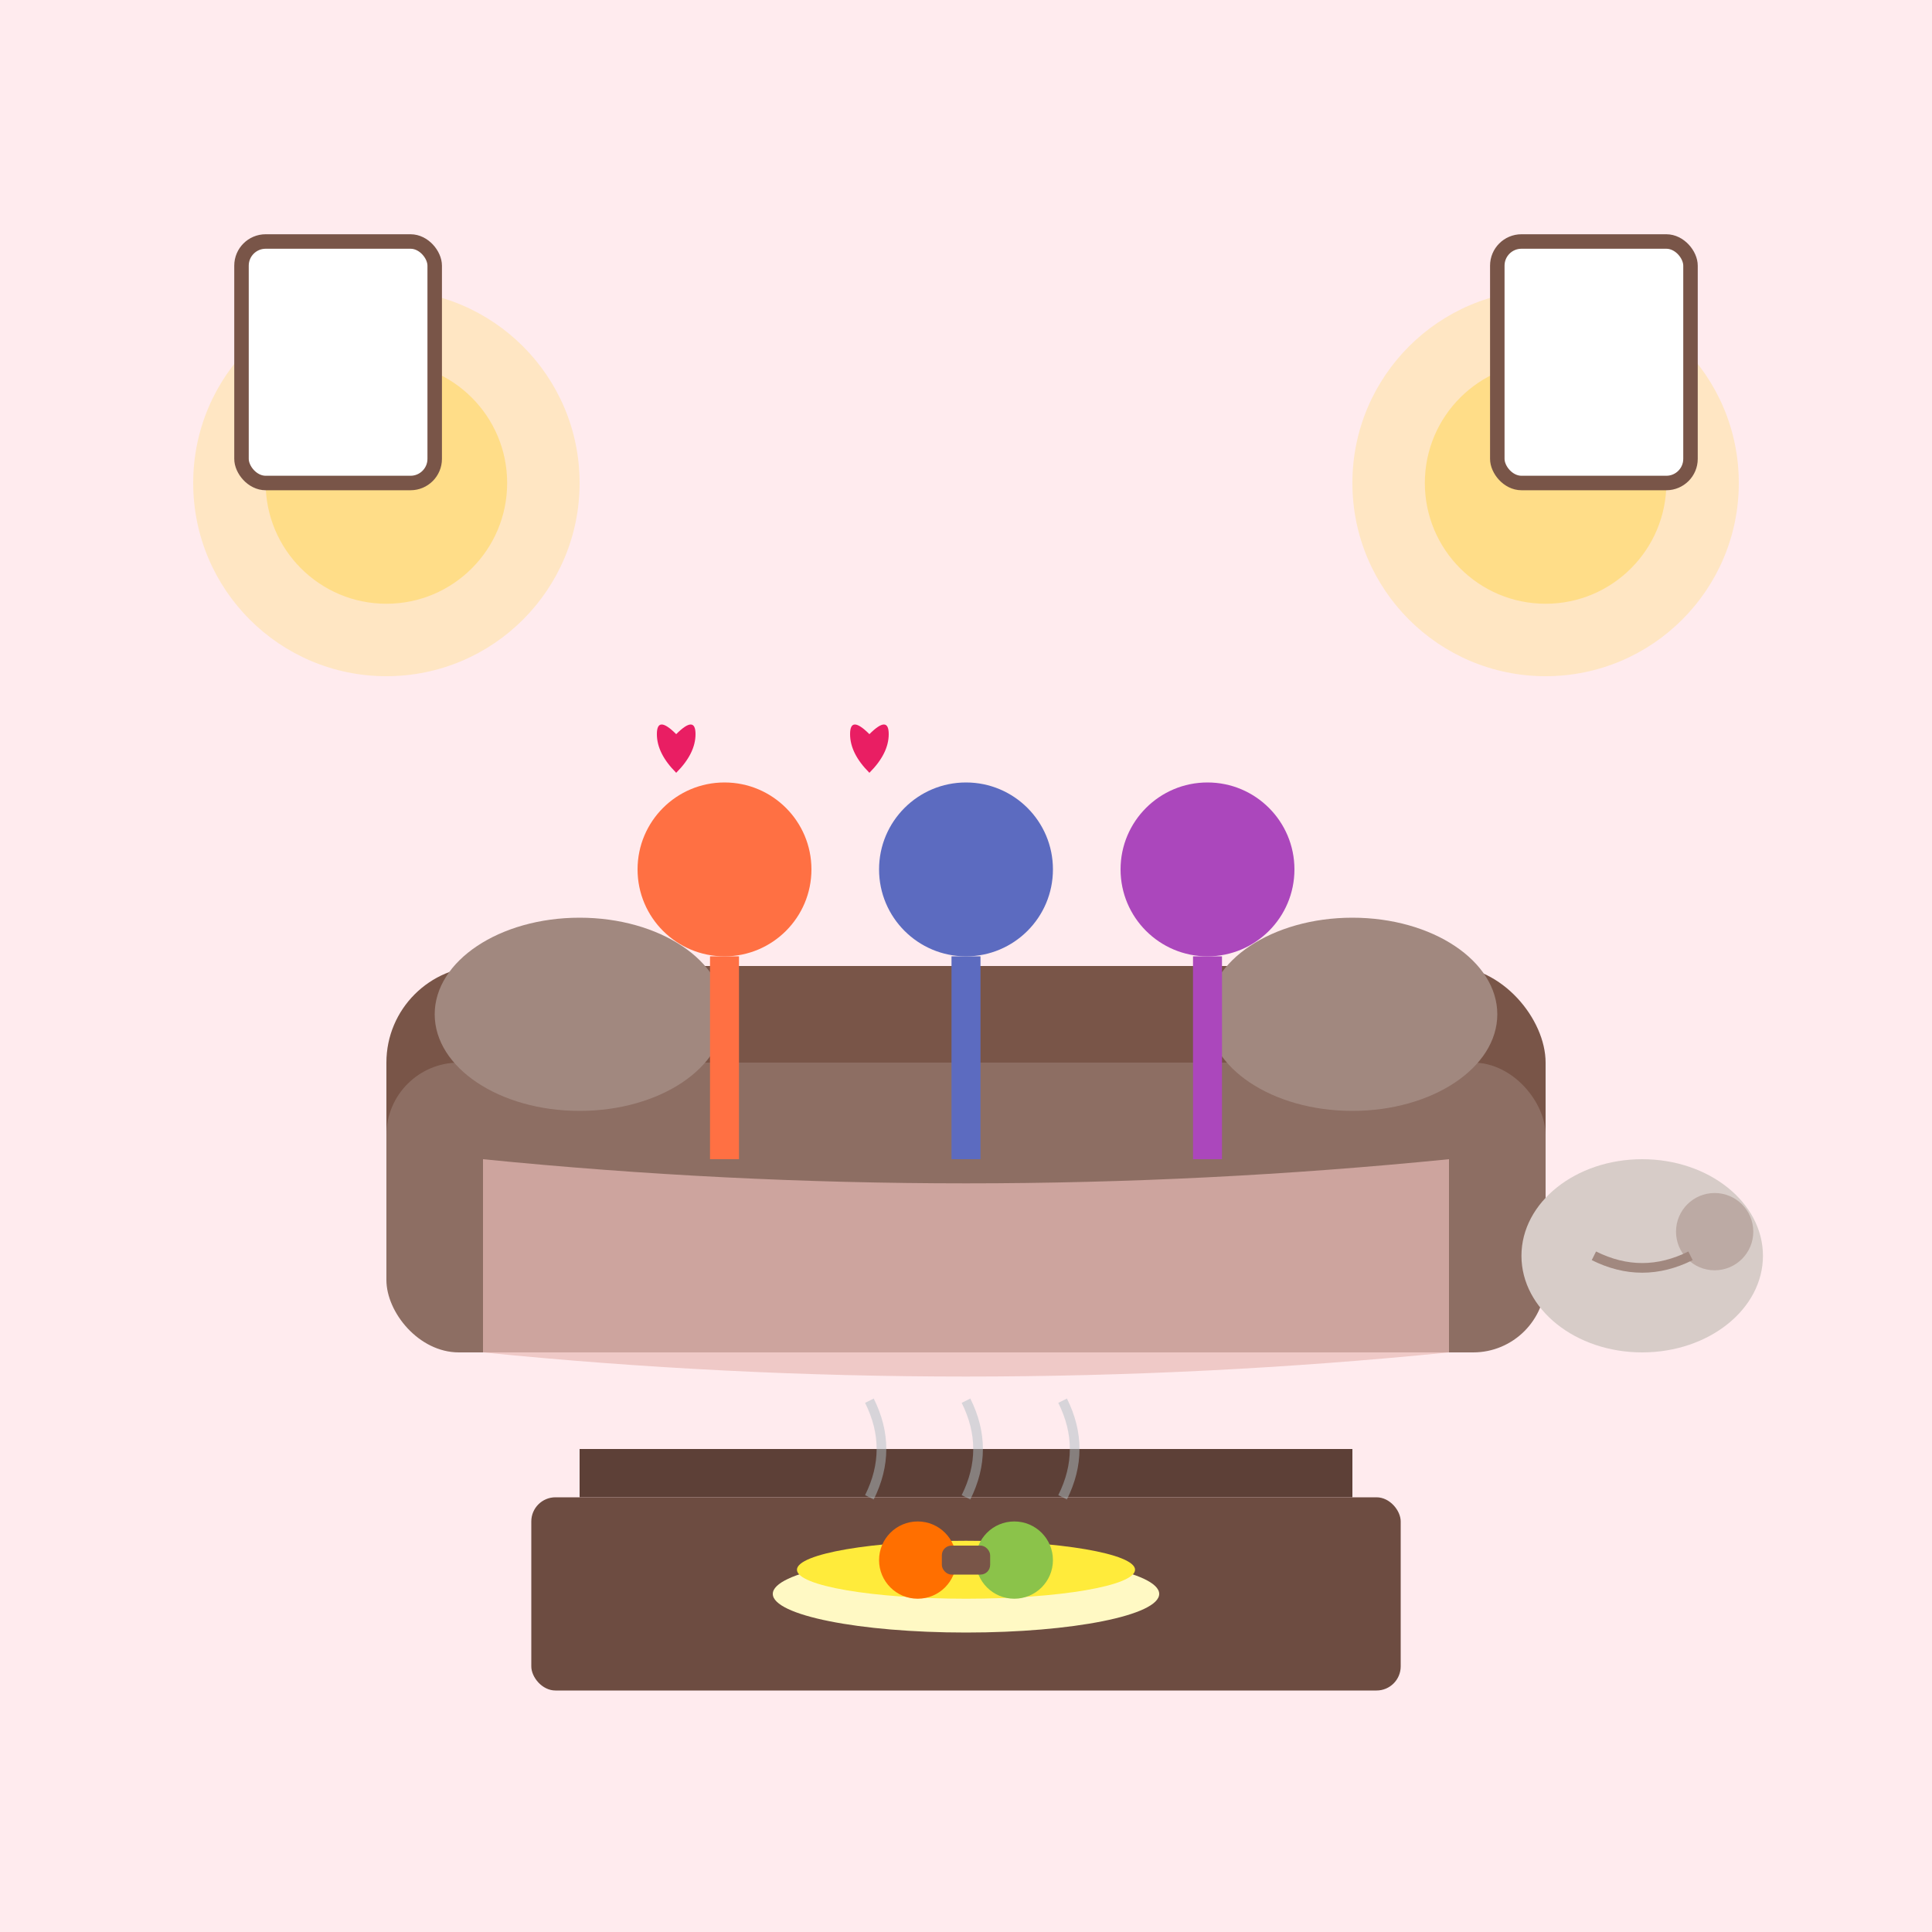
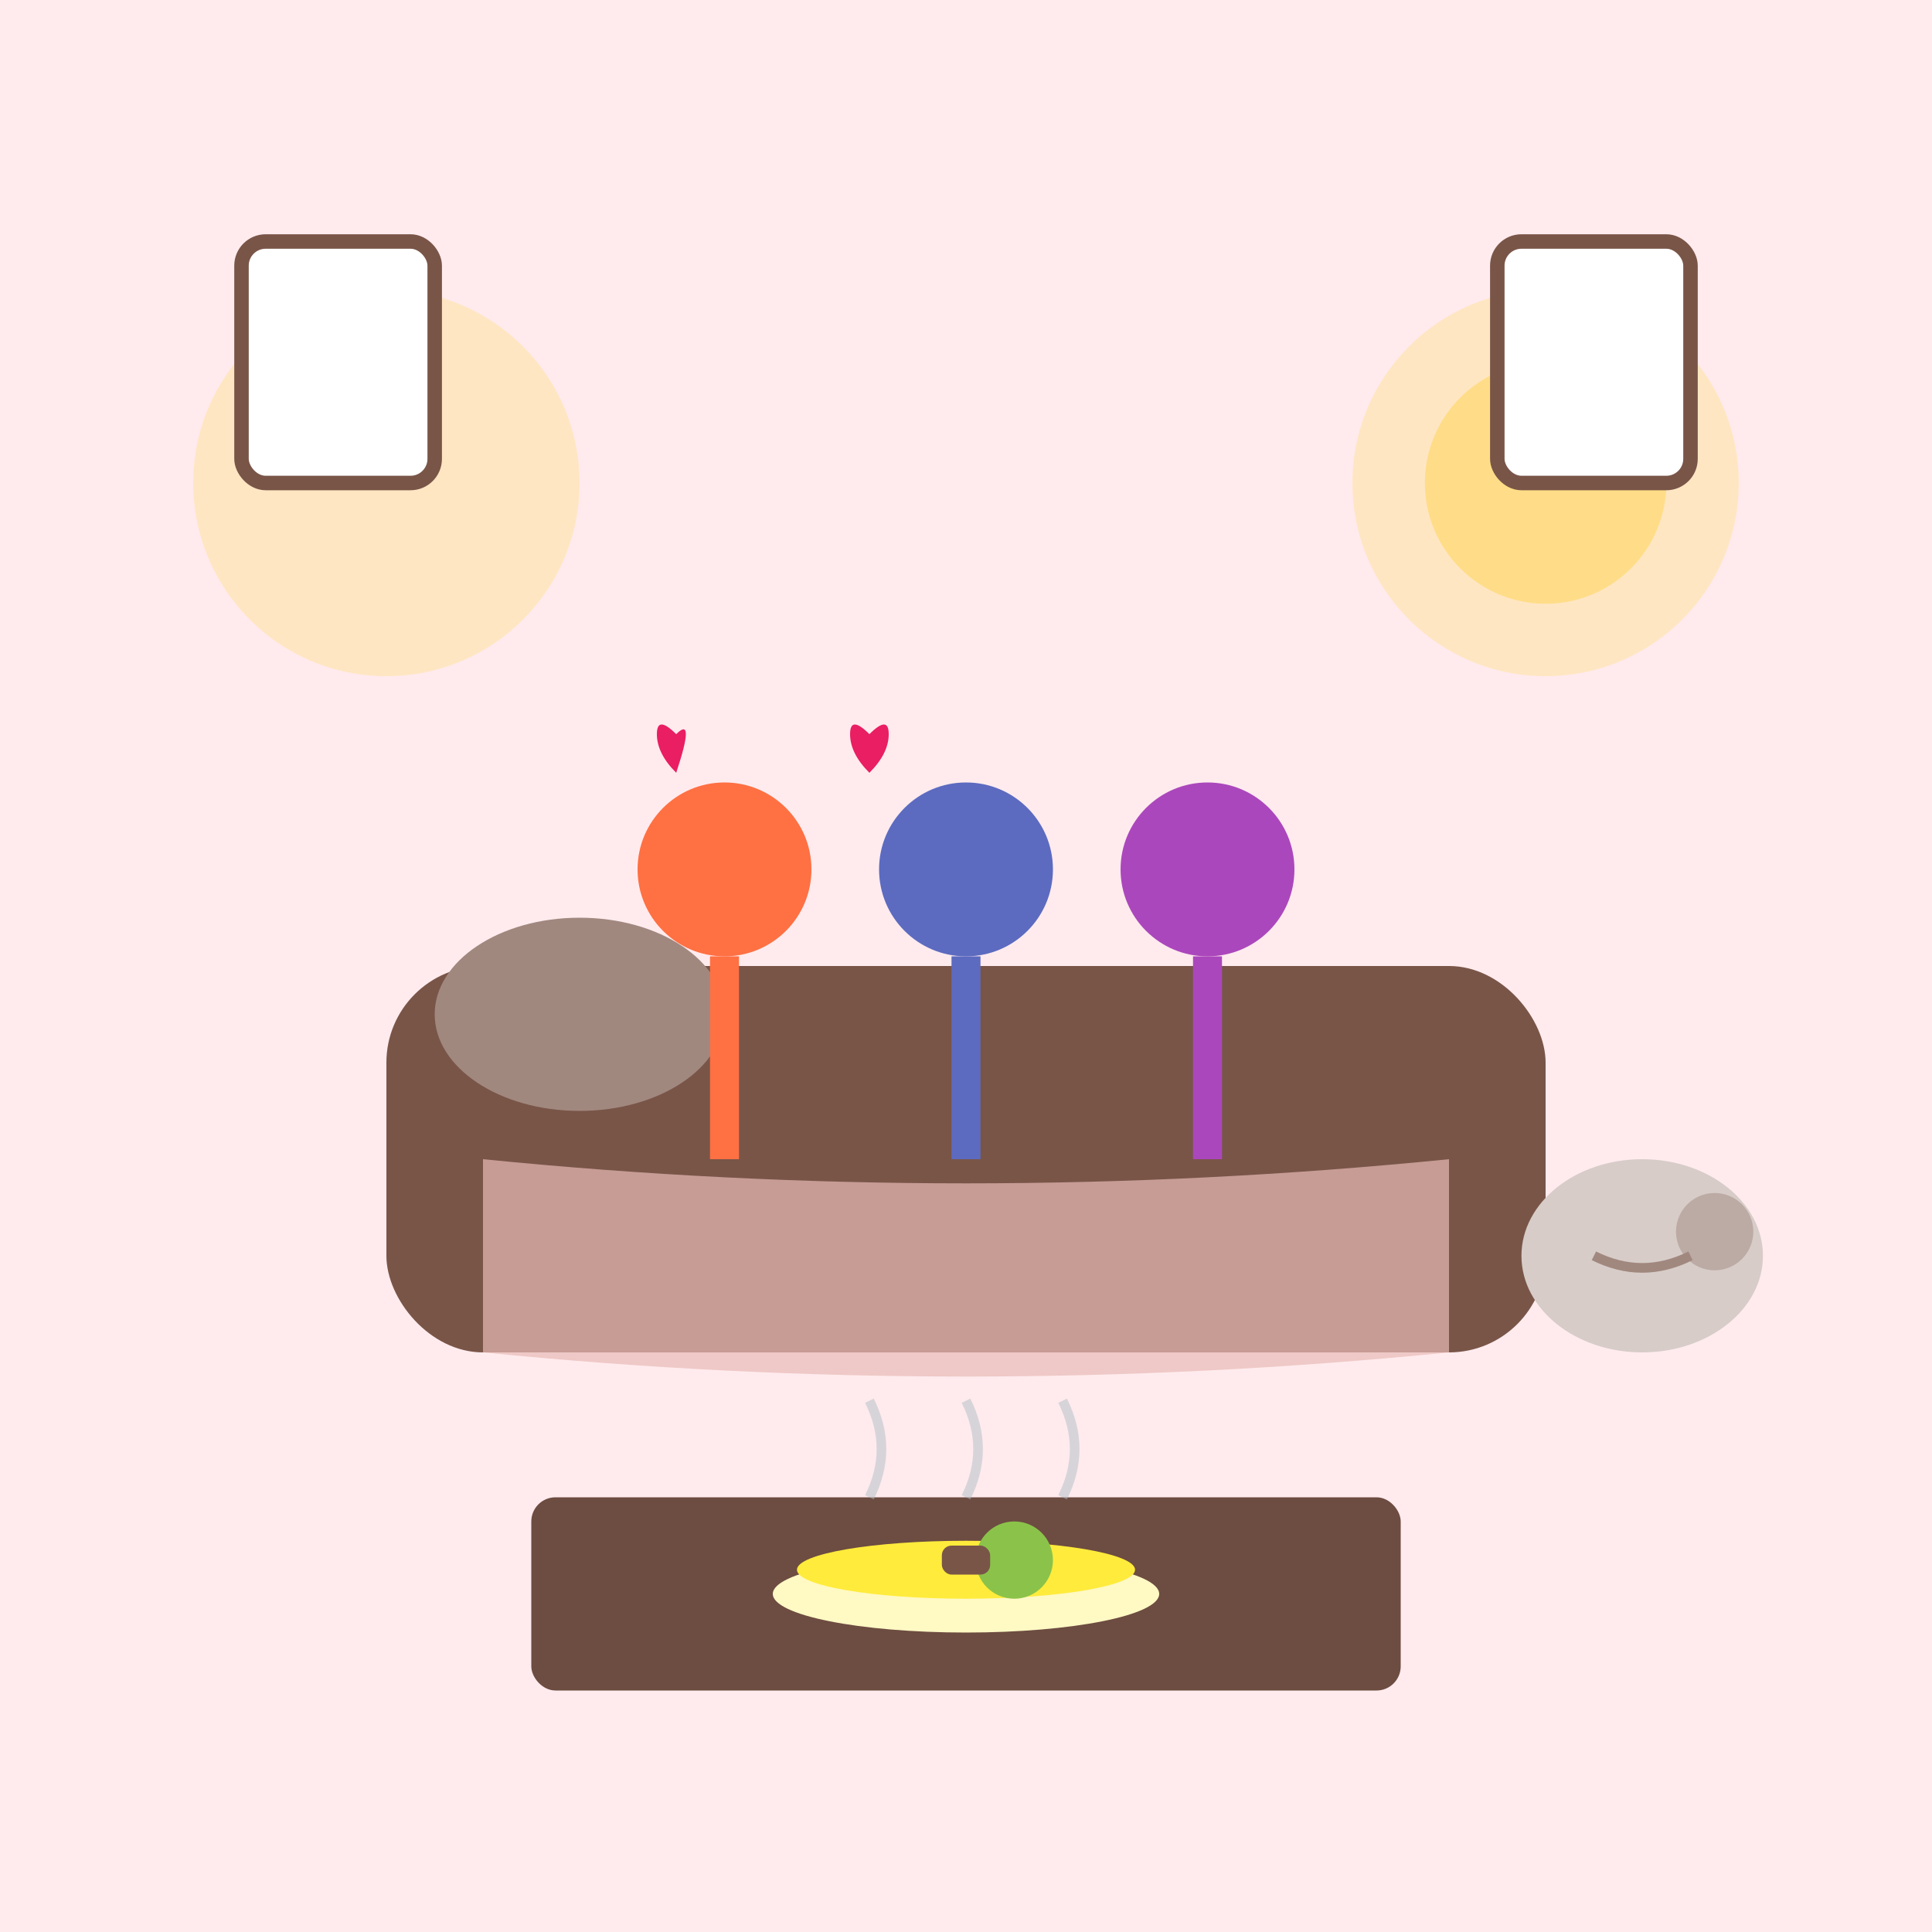
<svg xmlns="http://www.w3.org/2000/svg" width="400" height="400" viewBox="0 0 400 400">
  <rect width="400" height="400" fill="#FFEBEE" />
  <rect x="80" y="200" width="240" height="80" fill="#795548" rx="20" />
-   <rect x="80" y="220" width="240" height="60" fill="#8D6E63" rx="15" />
  <ellipse cx="120" cy="210" rx="30" ry="20" fill="#A1887F" />
-   <ellipse cx="280" cy="210" rx="30" ry="20" fill="#A1887F" />
  <circle cx="150" cy="180" r="18" fill="#FF7043" />
  <path d="M150 198 L150 240" stroke="#FF7043" stroke-width="6" />
  <circle cx="200" cy="180" r="18" fill="#5C6BC0" />
  <path d="M200 198 L200 240" stroke="#5C6BC0" stroke-width="6" />
  <circle cx="250" cy="180" r="18" fill="#AB47BC" />
  <path d="M250 198 L250 240" stroke="#AB47BC" stroke-width="6" />
-   <path d="M175 190 Q170 185 170 190 Q170 195 175 200 Q180 195 180 190 Q180 185 175 190" fill="#E91E63" transform="scale(0.8)" />
+   <path d="M175 190 Q170 185 170 190 Q170 195 175 200 Q180 185 175 190" fill="#E91E63" transform="scale(0.8)" />
  <path d="M225 190 Q220 185 220 190 Q220 195 225 200 Q230 195 230 190 Q230 185 225 190" fill="#E91E63" transform="scale(0.8)" />
-   <rect x="120" y="300" width="160" height="10" fill="#5D4037" />
  <rect x="110" y="310" width="180" height="40" fill="#6D4C41" rx="5" />
  <ellipse cx="200" cy="330" rx="40" ry="8" fill="#FFF9C4" />
  <ellipse cx="200" cy="325" rx="35" ry="6" fill="#FFEB3B" />
-   <circle cx="190" cy="323" r="8" fill="#FF6F00" />
  <circle cx="210" cy="323" r="8" fill="#8BC34A" />
  <rect x="195" y="320" width="10" height="6" fill="#795548" rx="2" />
  <circle cx="80" cy="100" r="40" fill="#FFE082" opacity="0.4" />
-   <circle cx="80" cy="100" r="25" fill="#FFD54F" opacity="0.5" />
  <circle cx="320" cy="100" r="40" fill="#FFE082" opacity="0.4" />
  <circle cx="320" cy="100" r="25" fill="#FFD54F" opacity="0.5" />
  <ellipse cx="340" cy="260" rx="25" ry="20" fill="#D7CCC8" />
  <circle cx="355" cy="255" r="8" fill="#BCAAA4" />
  <path d="M330 260 Q340 265 350 260" stroke="#A1887F" stroke-width="2" fill="none" />
  <path d="M100 240 Q200 250 300 240 L300 280 Q200 290 100 280 Z" fill="#E8BBB7" opacity="0.7" />
  <rect x="50" y="50" width="40" height="50" fill="white" stroke="#795548" stroke-width="3" rx="5" />
  <rect x="310" y="50" width="40" height="50" fill="white" stroke="#795548" stroke-width="3" rx="5" />
  <path d="M180 310 Q185 300 180 290" stroke="#B0BEC5" stroke-width="2" fill="none" opacity="0.5" />
  <path d="M200 310 Q205 300 200 290" stroke="#B0BEC5" stroke-width="2" fill="none" opacity="0.5" />
  <path d="M220 310 Q225 300 220 290" stroke="#B0BEC5" stroke-width="2" fill="none" opacity="0.5" />
</svg>